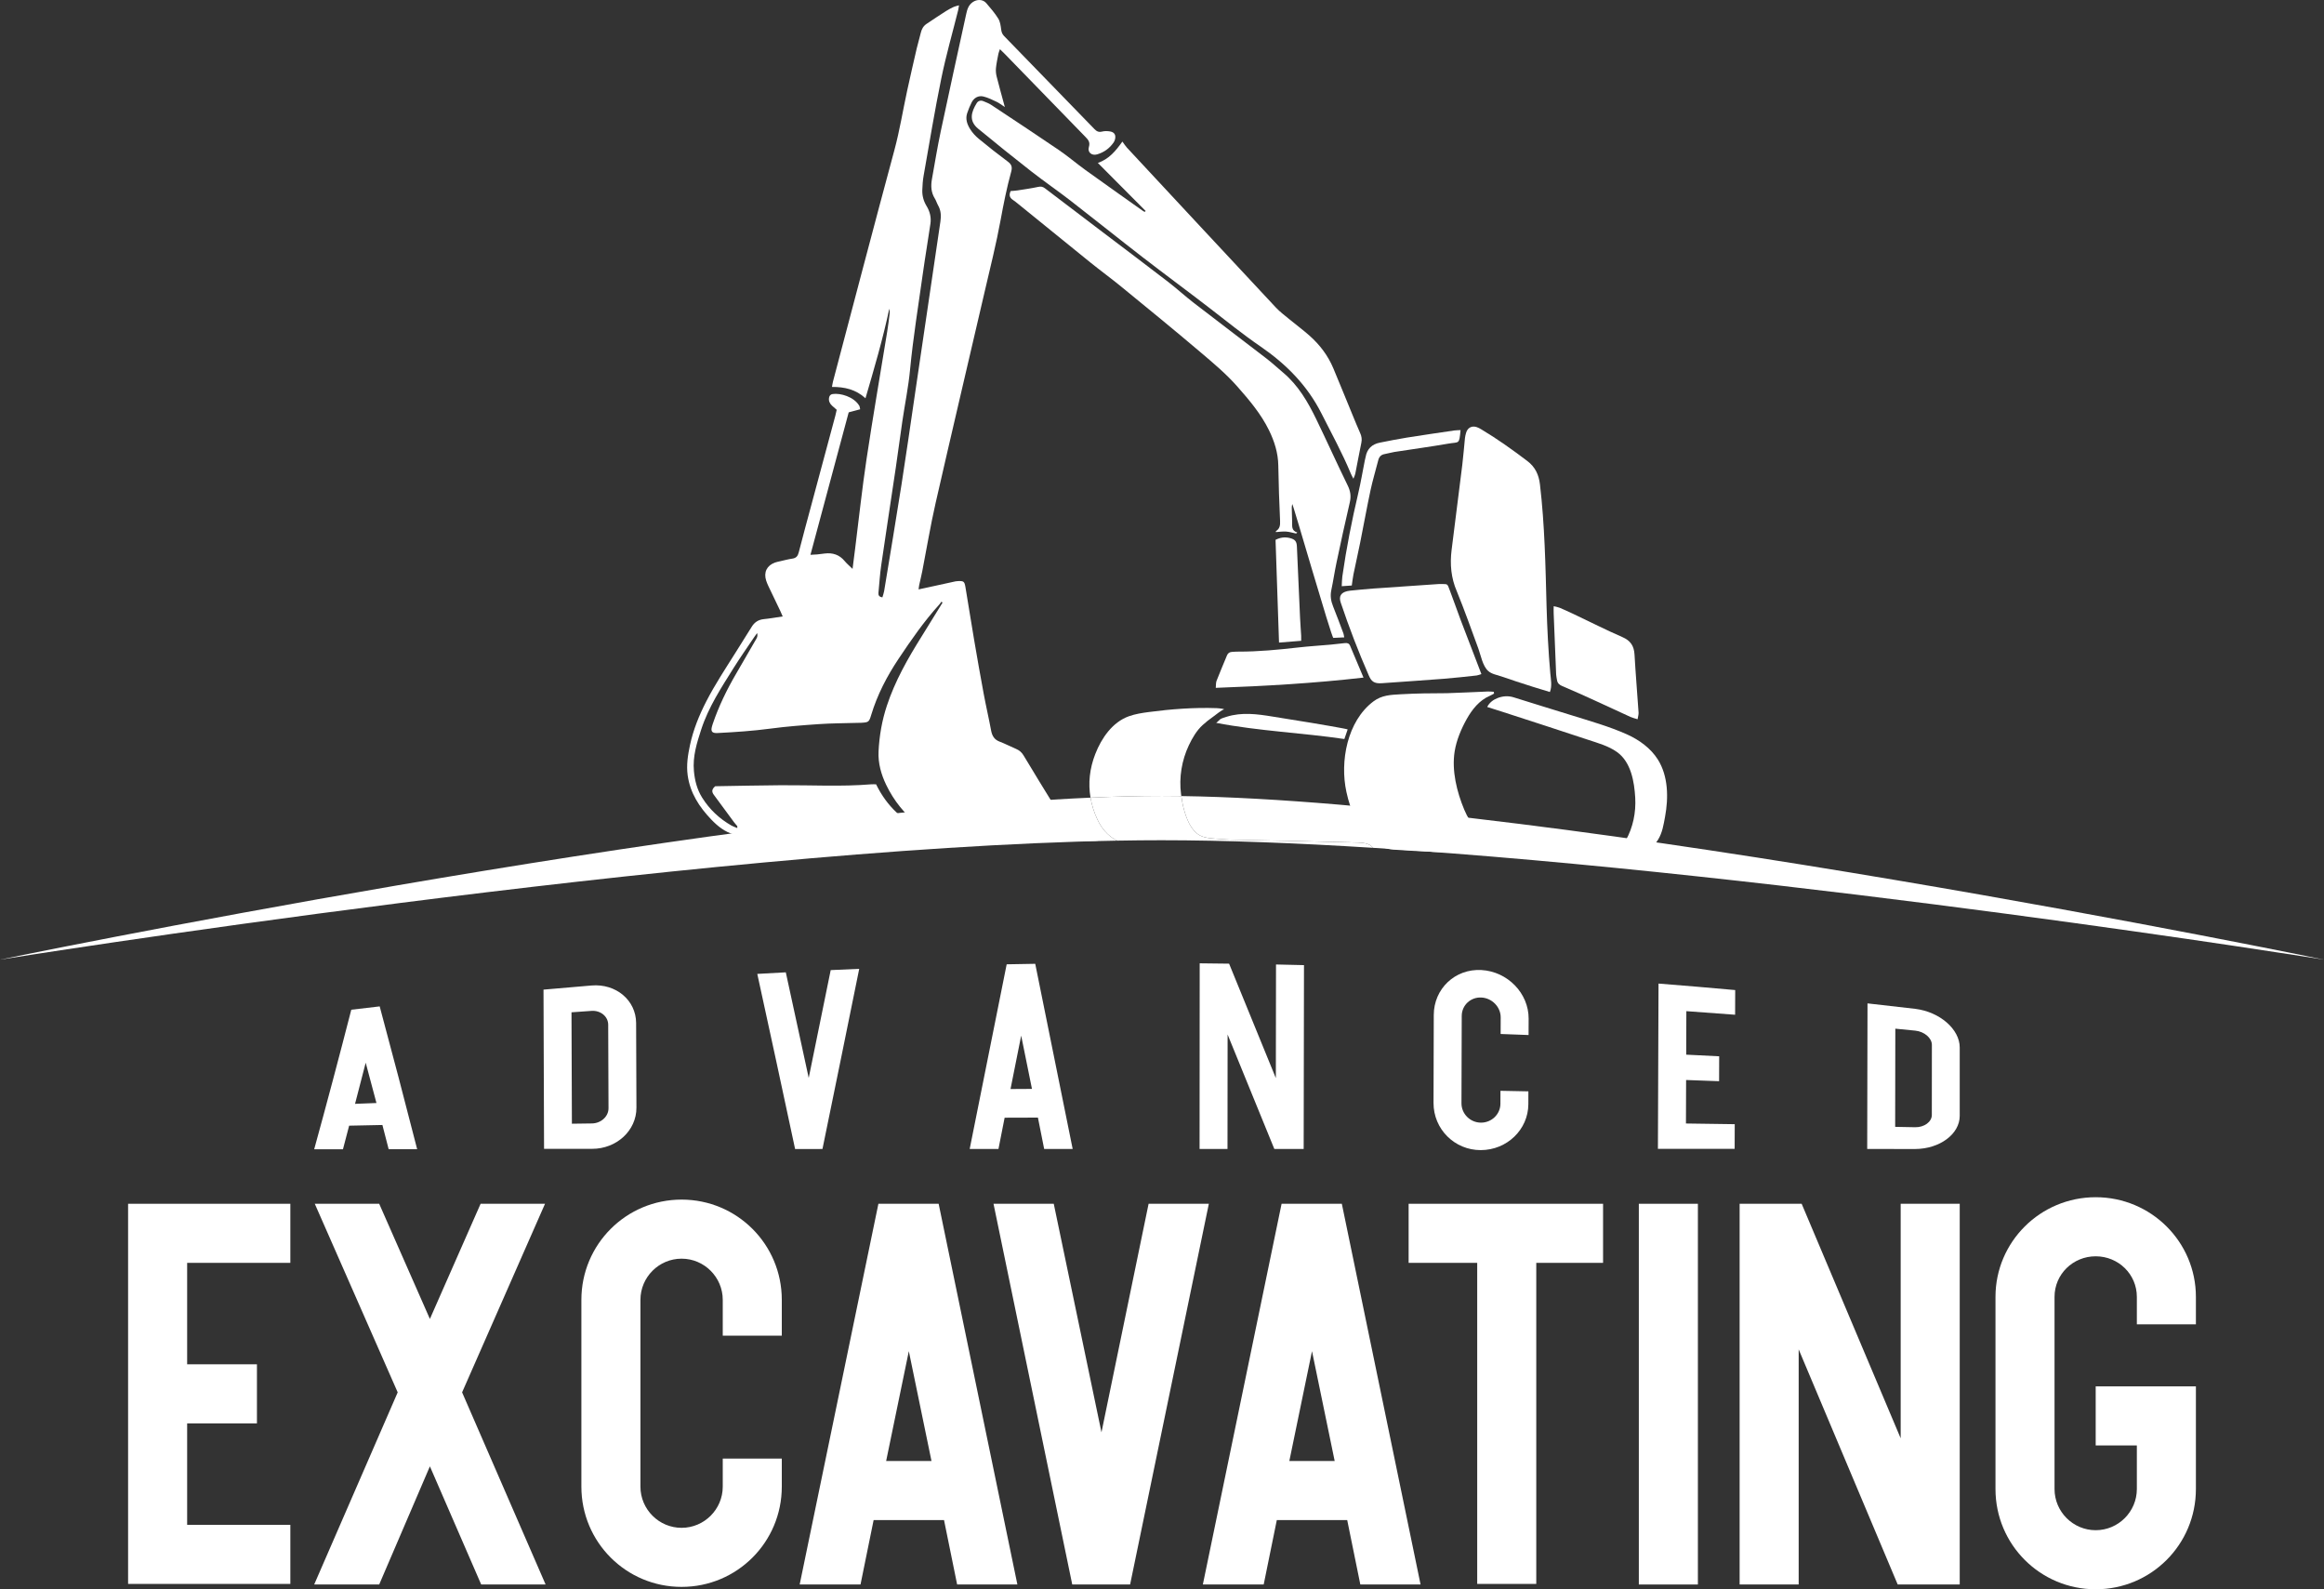
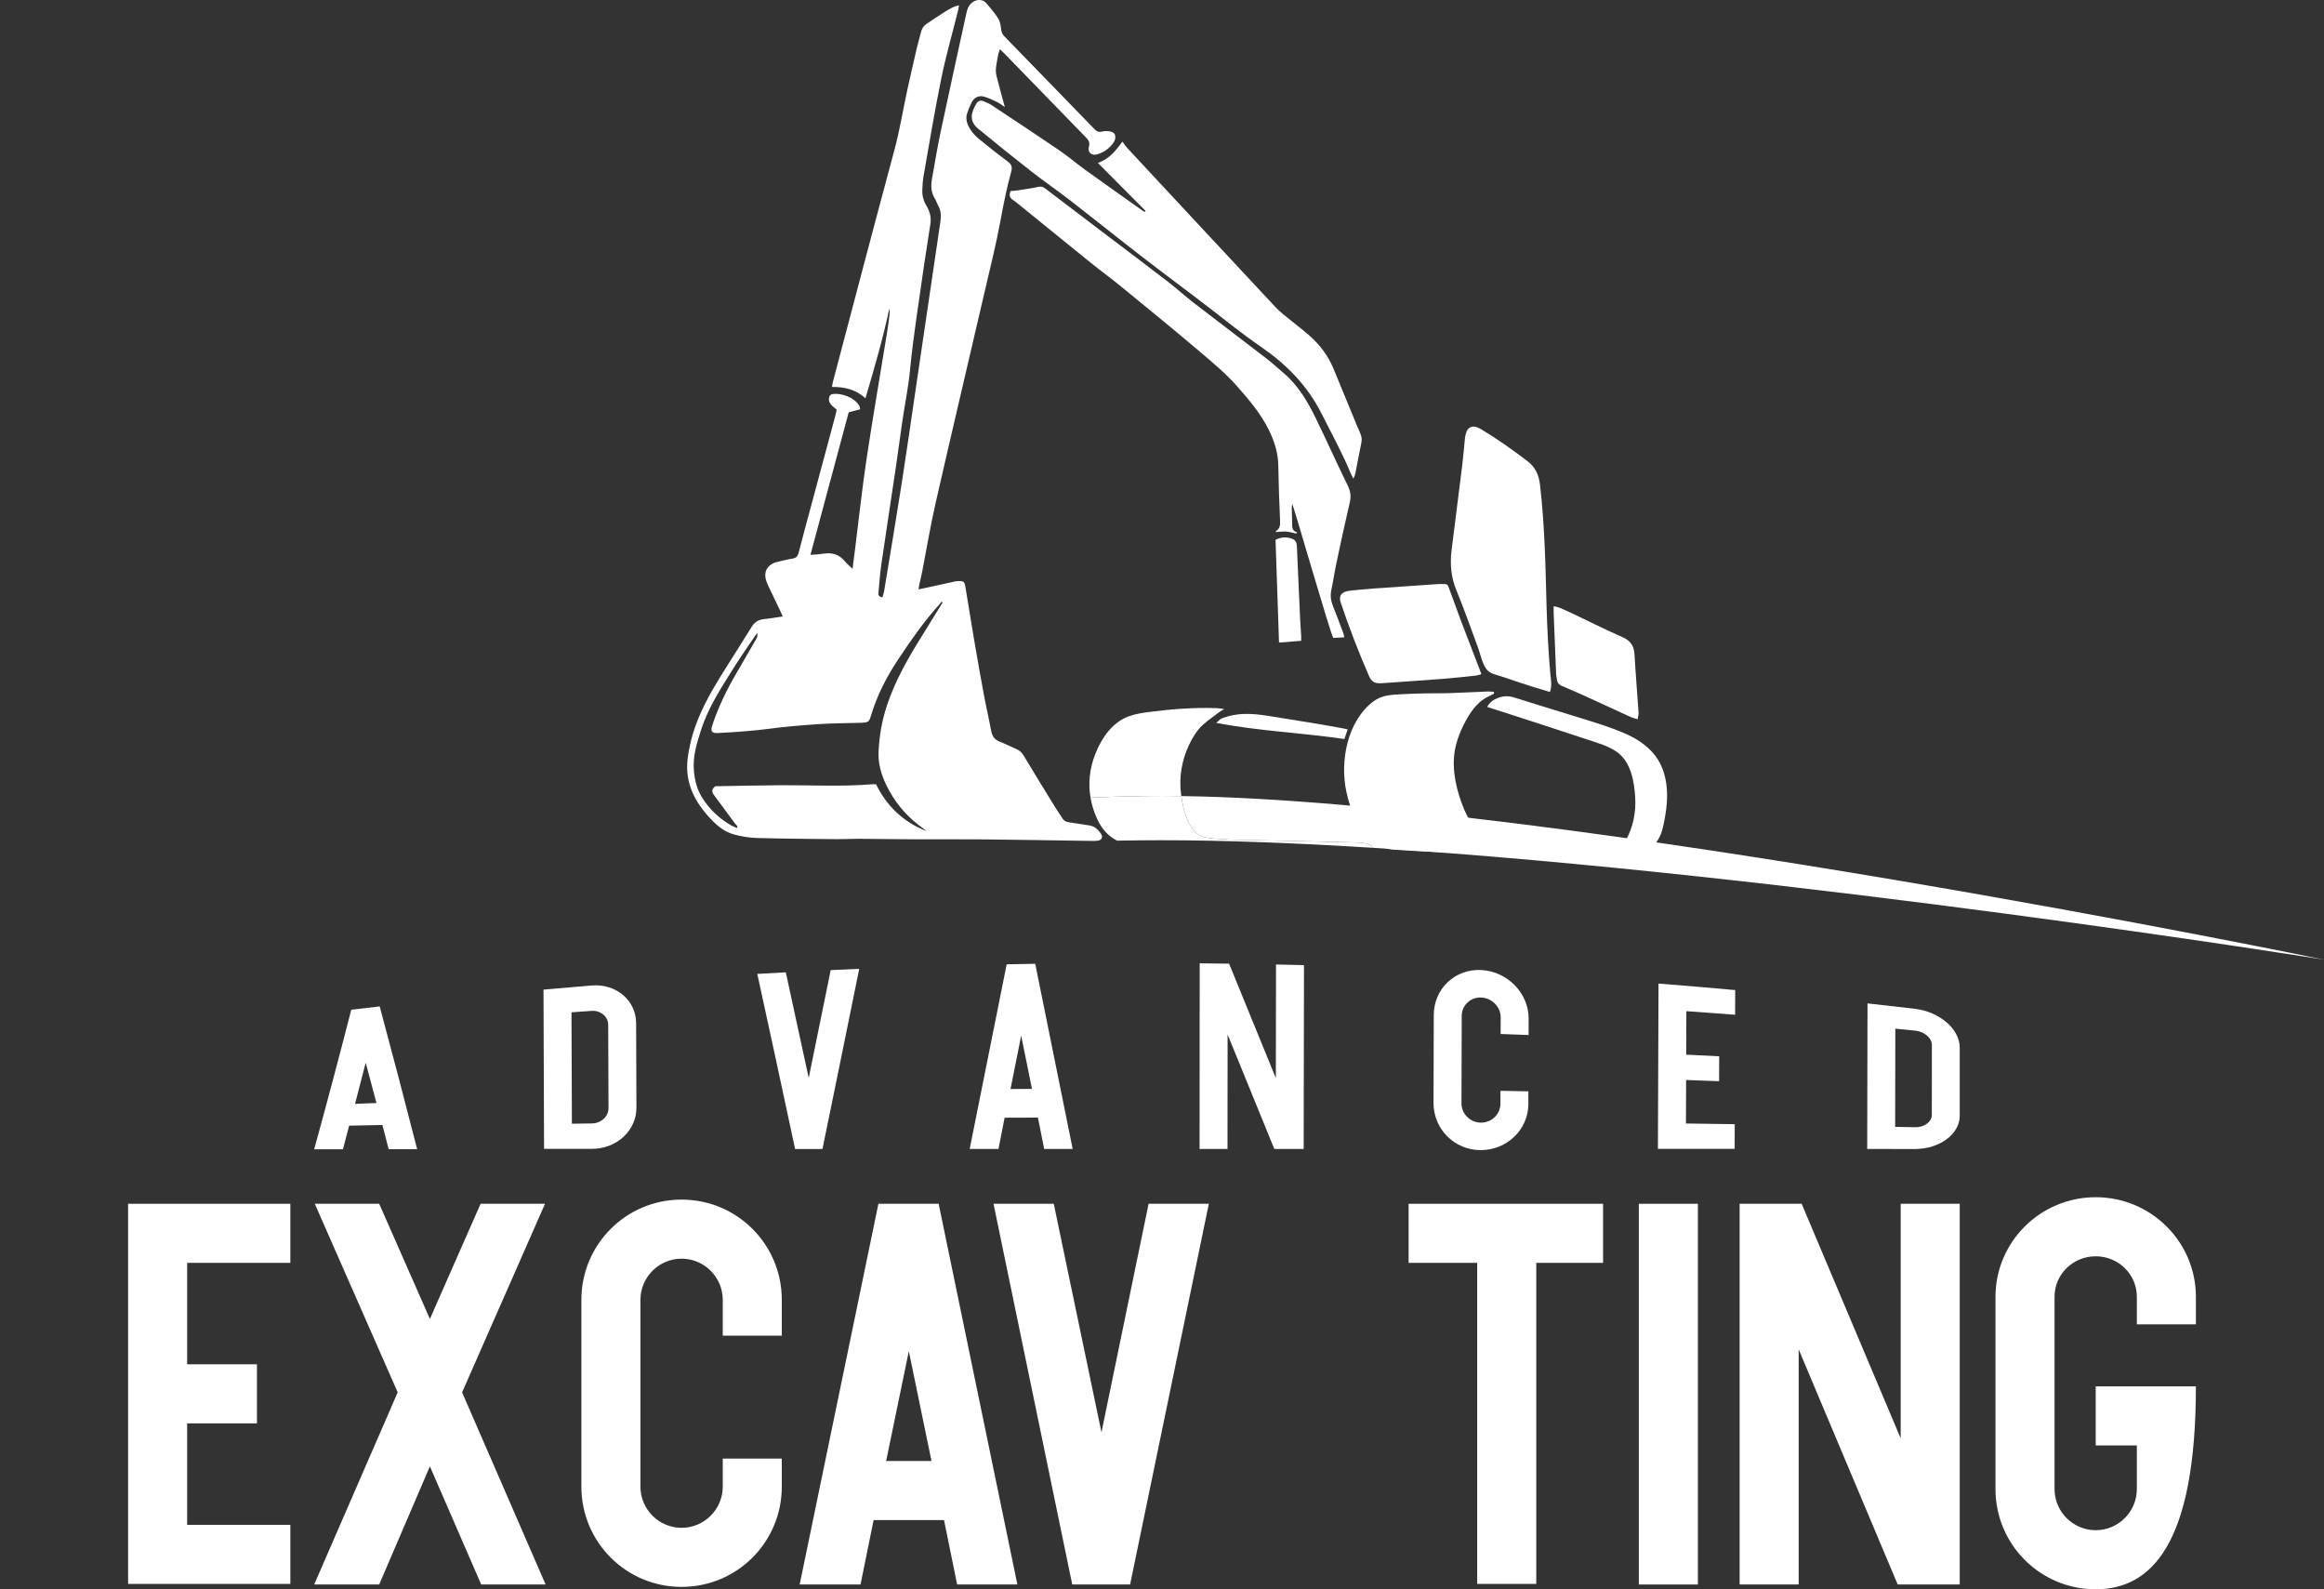
<svg xmlns="http://www.w3.org/2000/svg" width="430px" height="294px" viewBox="0 0 430 294" version="1.1">
  <rect x="0" y="0" width="430" height="294" fill="#333333" stroke="none" />
  <title>Advanced Excavating</title>
  <g id="Page-1" stroke="none" stroke-width="1" fill="none" fill-rule="evenodd">
    <g id="Home" transform="translate(-100, -100)" fill="#fff">
      <g id="Group" transform="translate(100, 100)">
        <path d="M276.437,128.305 C276.17,128.447 275.913,128.611 275.634,128.729 C273.726,129.536 272.375,131.245 271.386,133.008 C270.359,134.843 269.48,136.923 269.148,139.007 C268.581,142.574 269.555,146.503 270.929,149.79 C272.065,152.511 273.932,154.586 276.358,156.191 C276.6,156.351 276.952,156.394 277.257,156.404 C281.909,156.554 286.562,156.698 291.214,156.829 C293.524,156.893 295.836,156.874 298.142,157 C299.441,157.071 300.252,156.458 300.819,155.447 C302.154,153.06 302.714,150.291 302.559,147.572 C302.391,144.61 301.782,140.965 299.184,139.115 C297.598,137.987 295.683,137.468 293.861,136.861 C288.605,135.108 283.33,133.415 278.06,131.701 C277.121,131.395 276.178,131.101 275.17,130.781 C275.576,129.975 276.287,129.44 277.095,129.13 C278.058,128.76 279.06,128.676 280.112,129.012 C283.578,130.117 287.134,131.175 290.631,132.272 C294.105,133.361 297.725,134.368 301.049,135.86 C303.294,136.869 305.43,138.408 306.753,140.516 C308.684,143.596 308.724,147.599 308.08,151.075 C307.811,152.539 307.584,154.042 306.784,155.333 C305.565,157.298 303.91,158.706 301.467,158.686 C296.706,158.644 291.945,158.537 287.183,158.419 C283.881,158.338 280.58,158.204 277.278,158.079 C273.232,157.923 269.186,157.765 265.141,157.583 C262.693,157.474 260.246,157.341 257.801,157.172 C256.423,157.077 255.181,156.565 254.114,155.673 C251.243,153.271 249.892,150.029 249.119,146.49 C247.891,140.866 249.261,133.404 254.118,129.752 C255.667,128.588 257.309,128.537 259.177,128.431 C262.013,128.27 264.878,128.233 267.717,128.233 C270.238,128.159 272.758,128.019 275.278,127.92 C275.647,127.906 276.019,127.955 276.39,127.974 C276.406,128.084 276.422,128.195 276.437,128.305" id="Fill-1" />
        <path d="M211.979,39.034 C209.061,36.1 206.144,33.169 203.132,30.14 C205.135,29.45 206.381,28.003 207.671,26.188 C208.01,26.644 208.231,27.011 208.514,27.316 C217.691,37.179 226.867,47.044 236.066,56.886 C236.811,57.682 237.701,58.344 238.546,59.042 C239.806,60.083 241.127,61.052 242.345,62.139 C244.221,63.814 245.721,65.796 246.7,68.13 C247.922,71.044 249.103,73.974 250.309,76.896 C250.754,77.98 251.199,79.065 251.676,80.135 C251.931,80.709 252.017,81.264 251.888,81.89 C251.492,83.802 251.143,85.725 250.762,87.641 C250.71,87.9 250.576,88.143 250.416,88.56 C250.201,88.134 250.046,87.873 249.931,87.594 C248.35,83.782 246.365,80.174 244.511,76.496 C241.875,71.271 237.94,67.331 233.234,64.1 C229.975,61.864 226.912,59.388 223.792,56.979 C219.685,53.81 215.504,50.739 211.399,47.567 C206.956,44.135 202.582,40.614 198.144,37.175 C195.73,35.304 193.207,33.573 190.799,31.693 C187.496,29.115 184.234,26.484 180.998,23.823 C179.207,22.35 179.708,20.718 180.721,19.07 C180.981,18.648 181.461,18.512 181.953,18.718 C182.441,18.924 182.953,19.107 183.39,19.397 C187.568,22.161 191.752,24.916 195.89,27.736 C197.591,28.895 199.162,30.244 200.832,31.449 C204.379,34.004 207.953,36.519 211.516,39.049 C211.601,39.11 211.702,39.147 211.795,39.195 C211.857,39.141 211.917,39.088 211.979,39.034" id="Fill-2" />
        <path d="M248.719,117.907 C247.992,117.941 247.408,117.969 246.704,118.002 C246.377,118.018 239.315,93.449 239.1,93.239 C239.067,93.45 239.006,93.66 239.008,93.87 C239.021,94.758 239.048,95.647 239.078,96.535 C239.105,97.299 238.899,98.151 240.037,98.51 C239.961,98.573 239.886,98.634 239.81,98.697 C239.194,98.569 238.584,98.377 237.962,98.333 C237.337,98.288 236.701,98.391 236.07,98.43 C236.074,98.376 236.053,98.269 236.085,98.25 C236.811,97.799 236.884,97.156 236.847,96.347 C236.689,92.939 236.575,89.528 236.518,86.116 C236.479,83.783 235.804,81.642 234.793,79.584 C233.307,76.552 231.146,74.007 228.935,71.498 C226.834,69.112 224.395,67.088 221.988,65.045 C217.195,60.974 212.316,57.003 207.448,53.02 C205.578,51.491 203.622,50.066 201.742,48.55 C197.288,44.961 192.854,41.345 188.411,37.743 C188.08,37.474 187.75,37.202 187.396,36.968 C186.787,36.568 186.665,36.061 186.999,35.34 C187.393,35.305 187.815,35.294 188.23,35.229 C189.521,35.028 190.817,34.848 192.092,34.572 C192.6,34.463 192.945,34.529 193.349,34.838 C196.876,37.535 200.42,40.212 203.957,42.895 C208.006,45.965 212.068,49.015 216.095,52.113 C217.727,53.369 219.247,54.769 220.878,56.028 C225.349,59.48 229.859,62.881 234.335,66.326 C235.402,67.149 236.393,68.073 237.426,68.942 C240.216,71.288 241.995,74.361 243.552,77.57 C245.52,81.629 247.369,85.746 249.353,89.796 C249.869,90.848 250.017,91.791 249.749,92.93 C248.878,96.629 248.081,100.345 247.292,104.062 C246.93,105.764 246.683,107.49 246.323,109.193 C246.1,110.252 246.268,111.217 246.665,112.2 C247.33,113.846 247.939,115.513 248.566,117.174 C248.626,117.334 248.638,117.51 248.719,117.907" id="Fill-3" />
        <path d="M286.771,128.013 C284.679,127.4 282.604,126.736 280.535,126.056 C279.604,125.75 278.677,125.439 277.753,125.118 C276.952,124.839 276.02,124.712 275.364,124.131 C274.328,123.213 273.999,121.262 273.544,120.012 C272.245,116.455 270.973,112.882 269.546,109.375 C268.477,106.911 268.259,104.369 268.582,101.752 C269.23,96.501 269.916,91.254 270.561,86.001 C270.765,84.344 270.885,82.678 271.057,81.019 C271.091,80.704 271.174,80.39 271.26,80.084 C271.531,79.134 272.296,78.708 273.222,79.006 C273.523,79.103 273.808,79.263 274.081,79.426 C277.043,81.195 279.841,83.198 282.591,85.279 C284.06,86.389 284.722,87.823 284.933,89.619 C285.816,97.121 285.957,104.684 286.155,112.228 C286.278,116.33 286.482,120.426 286.841,124.515 C286.944,125.671 287.209,126.896 286.771,128.013" id="Fill-4" />
        <path d="M274.094,124.698 C273.724,124.808 273.468,124.927 273.201,124.957 C271.188,125.172 269.177,125.408 267.16,125.565 C263.338,125.864 259.511,126.111 255.685,126.387 C254.211,126.494 253.724,126.01 253.272,124.978 C251.337,120.549 249.605,116.045 248.067,111.465 C247.683,110.318 248.096,109.635 249.278,109.354 C249.45,109.313 249.627,109.284 249.803,109.267 C251.217,109.132 252.63,108.977 254.045,108.876 C258.084,108.586 262.122,108.319 266.16,108.044 C266.196,108.041 266.231,108.034 266.266,108.035 C268.001,108.106 267.692,107.758 268.318,109.395 C268.99,111.151 269.595,112.934 270.261,114.694 C271.404,117.715 272.573,120.726 273.731,123.742 C273.831,124.002 273.93,124.264 274.094,124.698" id="Fill-5" />
        <path d="M287.473,112.14 C287.853,112.225 288.244,112.296 288.606,112.441 C289.456,112.802 290.295,113.185 291.129,113.581 C294.144,115.011 297.122,116.526 300.181,117.853 C301.695,118.509 302.335,119.489 302.427,121.078 C302.633,124.661 302.935,128.238 303.177,131.818 C303.201,132.176 303.075,132.544 302.997,133.053 C302.458,132.88 302.051,132.792 301.679,132.624 C297.48,130.716 293.317,128.716 289.068,126.922 C288.51,126.69 288.173,126.38 288.085,125.795 C288.032,125.445 287.941,125.096 287.926,124.745 C287.766,120.979 287.618,117.215 287.469,113.45 C287.453,113.014 287.463,112.577 287.473,112.14" id="Fill-6" />
-         <path d="M252.284,125.348 C243.13,126.397 234.127,126.915 224.949,127.245 C225,126.734 224.954,126.301 225.095,125.942 C225.713,124.356 226.385,122.792 227.034,121.218 C227.203,120.81 227.521,120.622 227.943,120.593 C228.332,120.568 228.723,120.541 229.112,120.542 C232.847,120.555 236.554,120.191 240.258,119.77 C242.232,119.547 244.218,119.43 246.196,119.251 C247.079,119.171 247.958,119.052 248.84,118.966 C249.246,118.926 249.604,118.982 249.796,119.442 C250.582,121.337 251.388,123.226 252.284,125.348" id="Fill-7" />
-         <path d="M270.239,79.565 C269.988,82.291 270.003,81.716 267.996,82.065 C264.675,82.643 261.331,83.09 258.001,83.607 C257.405,83.7 256.826,83.891 256.232,83.989 C255.549,84.102 255.178,84.483 255.011,85.144 C254.54,87.004 253.976,88.841 253.577,90.714 C252.889,93.942 252.306,97.193 251.656,100.43 C251.265,102.378 250.82,104.317 250.422,106.264 C250.289,106.916 250.224,107.581 250.116,108.313 C249.528,108.353 248.973,108.391 248.256,108.441 C248.296,107.773 248.289,107.182 248.372,106.603 C249.11,101.431 250.121,96.313 251.315,91.228 C251.786,89.225 252.126,87.19 252.527,85.171 C252.568,84.962 252.637,84.757 252.673,84.548 C252.934,83.034 253.847,82.165 255.331,81.879 C256.968,81.56 258.601,81.223 260.248,80.961 C263.191,80.49 266.141,80.066 269.091,79.632 C269.437,79.581 269.793,79.589 270.239,79.565" id="Fill-8" />
        <path d="M236.009,99.864 C236.89,99.413 237.778,99.296 238.707,99.544 C239.634,99.791 239.92,100.166 239.961,101.115 C240.154,105.514 240.345,109.914 240.546,114.311 C240.597,115.411 240.688,116.508 240.752,117.607 C240.768,117.883 240.754,118.161 240.754,118.541 C239.366,118.652 238.036,118.758 236.652,118.87 C236.436,112.475 236.223,106.178 236.009,99.864" id="Fill-9" />
        <path d="M249.352,134.939 C249.113,135.635 248.933,136.162 248.744,136.711 C240.892,135.554 232.993,135.251 225.014,133.719 C225.102,133.737 225.653,133.12 225.783,133.042 C226.129,132.836 226.564,132.72 226.944,132.599 C229.75,131.707 232.626,132.093 235.465,132.559 C237.885,132.957 240.307,133.344 242.729,133.732 C243.259,133.816 249.381,134.852 249.352,134.939" id="Fill-10" />
        <path d="M173.807,111.814 C173.949,111.658 174.061,111.474 174.187,111.304 C174.257,111.361 174.328,111.418 174.397,111.476 C173.093,113.587 171.798,115.707 170.481,117.81 C167.949,121.851 165.604,125.981 164.096,130.542 C163.185,133.3 162.696,136.124 162.555,139.006 C162.449,141.179 163.039,143.259 163.966,145.186 C165.385,148.135 167.406,150.651 170.01,152.664 C170.473,153.022 170.977,153.329 171.398,153.734 C167.174,152.071 164.084,149.164 162.099,145.087 C161.746,145.087 161.465,145.068 161.188,145.09 C155.614,145.548 150.034,145.221 144.457,145.259 C140.372,145.288 136.289,145.381 132.339,145.444 C131.659,146 131.672,146.486 132.074,147.028 C133.321,148.708 134.556,150.4 135.801,152.083 C135.99,152.339 136.215,152.57 136.412,152.821 C136.444,152.863 136.416,152.951 136.416,153.18 C136.023,153.016 135.666,152.908 135.351,152.728 C133.117,151.456 131.295,149.751 129.923,147.568 C128.974,146.055 128.554,144.394 128.393,142.632 C128.146,139.935 128.929,137.448 129.748,134.934 C131.096,130.794 133.459,127.208 135.735,123.571 C136.961,121.615 138.295,119.727 139.582,117.81 C139.714,117.614 139.858,117.426 140.087,117.111 C140.272,117.773 139.956,118.14 139.747,118.506 C138.602,120.512 137.448,122.512 136.277,124.503 C134.509,127.514 132.987,130.637 131.864,133.949 C131.818,134.082 131.782,134.22 131.742,134.357 C131.465,135.313 131.748,135.656 132.775,135.602 C136.039,135.434 139.295,135.22 142.541,134.787 C145.531,134.386 148.548,134.157 151.559,133.951 C153.825,133.795 156.102,133.795 158.376,133.728 C158.694,133.718 159.014,133.726 159.335,133.708 C160.713,133.633 160.8,133.571 161.19,132.274 C162.318,128.531 164.103,125.101 166.261,121.868 C168.59,118.379 170.977,114.929 173.807,111.814 Z M205.382,24.313 C204.902,24.234 204.374,24.222 203.908,24.34 C203.3,24.492 202.919,24.311 202.508,23.885 C196.945,18.138 191.371,12.404 185.791,6.675 C185.448,6.323 185.305,5.952 185.243,5.461 C185.155,4.769 185.055,4.008 184.702,3.436 C184.068,2.417 183.271,1.491 182.484,0.576 C181.856,-0.155 180.78,-0.16 179.984,0.389 C179.207,0.927 178.963,1.718 178.78,2.56 C177.199,9.813 175.594,17.062 174.056,24.325 C173.438,27.242 172.963,30.189 172.435,33.126 C172.211,34.38 172.261,35.596 172.968,36.725 C173.213,37.114 173.335,37.576 173.562,37.976 C174.103,38.923 174.158,39.918 174.002,40.969 C172.415,51.688 170.841,62.409 169.259,73.128 C168.447,78.645 167.662,84.167 166.797,89.676 C165.766,96.238 164.667,102.789 163.588,109.344 C163.522,109.74 163.374,110.122 163.266,110.502 C162.622,110.411 162.496,110.085 162.538,109.645 C162.703,107.948 162.804,106.241 163.049,104.555 C163.921,98.545 164.851,92.541 165.742,86.533 C166.169,83.651 166.539,80.762 166.965,77.88 C167.431,74.718 168.082,71.576 168.383,68.398 C168.951,62.415 169.932,56.492 170.758,50.547 C171.184,47.487 171.712,44.441 172.154,41.384 C172.322,40.226 172.056,39.125 171.443,38.118 C170.891,37.214 170.616,36.223 170.649,35.174 C170.677,34.289 170.736,33.395 170.89,32.524 C171.955,26.506 172.943,20.472 174.17,14.488 C175.037,10.247 176.24,6.075 177.289,1.87 C177.345,1.643 177.371,1.409 177.443,0.984 C177.019,1.108 176.724,1.155 176.463,1.278 C175.984,1.505 175.506,1.748 175.06,2.033 C173.837,2.817 172.623,3.617 171.419,4.43 C170.833,4.825 170.524,5.404 170.364,6.095 C170.141,7.06 169.839,8.008 169.614,8.972 C169.013,11.567 168.416,14.164 167.85,16.765 C167.053,20.44 166.464,24.152 165.479,27.795 C161.635,42.033 157.901,56.299 154.13,70.557 C154.051,70.854 154.013,71.162 153.935,71.578 C156.253,71.566 158.332,72.026 160.136,73.674 C161.767,68.108 163.368,62.672 164.54,57.108 C164.616,57.417 164.646,57.719 164.61,58.012 C164.469,59.141 164.332,60.27 164.149,61.392 C162.873,69.247 161.511,77.088 160.327,84.956 C159.507,90.4 158.927,95.879 158.239,101.343 C158.086,102.555 157.93,103.767 157.744,105.239 C157.126,104.631 156.663,104.251 156.289,103.795 C155.312,102.611 154.061,102.212 152.582,102.395 C152.123,102.451 151.666,102.518 151.207,102.562 C150.836,102.598 150.464,102.607 149.954,102.635 C152.352,93.703 154.708,84.933 157.031,76.277 C157.845,76.06 158.48,75.89 159.152,75.711 C159.079,75.401 159.076,75.212 158.993,75.07 C157.994,73.38 155.485,72.686 154.073,72.89 C153.653,72.951 153.459,73.207 153.393,73.595 C153.297,74.175 153.525,74.641 153.929,75.03 C154.208,75.297 154.508,75.542 154.812,75.809 C154.726,76.185 154.659,76.531 154.567,76.871 C153.056,82.499 151.541,88.127 150.03,93.754 C149.274,96.569 148.504,99.38 147.784,102.203 C147.611,102.88 147.303,103.24 146.596,103.341 C145.824,103.452 145.067,103.66 144.305,103.832 C143.993,103.902 143.677,103.962 143.378,104.072 C141.882,104.619 141.27,105.872 141.756,107.392 C141.864,107.73 142.001,108.061 142.152,108.381 C142.885,109.922 143.627,111.457 144.362,112.996 C144.509,113.301 144.636,113.617 144.819,114.037 C143.565,114.218 142.452,114.422 141.33,114.532 C140.33,114.629 139.616,115.101 139.099,115.927 C138.079,117.553 137.063,119.181 136.043,120.805 C134.192,123.751 132.27,126.653 130.676,129.755 C129.355,132.328 128.276,134.992 127.669,137.818 C127.274,139.655 126.977,141.524 127.238,143.421 C127.691,146.703 129.399,149.312 131.639,151.639 C132.812,152.86 134.143,153.908 135.773,154.357 C137.165,154.739 138.632,154.979 140.072,155.019 C144.974,155.157 149.879,155.187 154.783,155.236 C156.164,155.249 157.547,155.16 158.927,155.166 C162.16,155.183 165.393,155.247 168.626,155.259 C173.103,155.278 177.582,155.233 182.06,155.278 C188.598,155.342 195.136,155.463 201.674,155.556 C202.172,155.563 202.677,155.582 203.164,155.507 C203.859,155.401 204.111,154.833 203.717,154.252 C203.192,153.474 202.557,152.83 201.538,152.694 C200.308,152.53 199.089,152.28 197.858,152.127 C197.28,152.056 196.863,151.864 196.558,151.352 C196.177,150.711 195.717,150.119 195.328,149.483 C193.335,146.246 191.34,143.009 189.388,139.748 C189.036,139.159 188.597,138.789 187.985,138.533 C186.97,138.109 185.995,137.584 184.965,137.198 C183.974,136.826 183.565,136.127 183.38,135.137 C182.957,132.868 182.433,130.618 182.01,128.349 C181.391,125.033 180.807,121.709 180.241,118.384 C179.685,115.128 179.184,111.864 178.632,108.609 C178.45,107.536 178.299,107.454 177.215,107.498 C177.074,107.503 176.932,107.515 176.794,107.545 C174.991,107.936 173.19,108.332 171.388,108.725 C170.95,108.821 170.511,108.915 169.962,109.033 C170.011,108.674 170.029,108.439 170.079,108.21 C170.258,107.377 170.471,106.549 170.634,105.713 C171.46,101.495 172.155,97.249 173.111,93.059 C176.096,79.969 179.186,66.901 182.22,53.82 C183.231,49.462 184.33,45.114 185.135,40.716 C185.688,37.709 186.28,34.72 187.093,31.778 C187.329,30.927 187.187,30.425 186.474,29.896 C184.649,28.542 182.862,27.132 181.109,25.686 C180.489,25.176 179.916,24.553 179.494,23.875 C178.946,22.997 178.593,21.996 178.955,20.929 C179.183,20.258 179.453,19.595 179.768,18.962 C180.203,18.093 181.033,17.621 181.974,17.855 C182.819,18.064 183.625,18.466 184.419,18.842 C184.883,19.061 185.295,19.396 185.921,19.803 C185.368,17.757 184.86,15.962 184.405,14.152 C184.278,13.647 184.226,13.096 184.279,12.581 C184.369,11.7 184.56,10.829 184.729,9.957 C184.779,9.701 184.892,9.457 185.012,9.102 C185.381,9.463 185.664,9.724 185.931,9.999 C190.885,15.098 195.833,20.202 200.799,25.29 C201.338,25.842 201.748,26.277 201.472,27.194 C201.177,28.174 201.999,28.846 202.986,28.56 C204.252,28.191 205.283,27.456 206.04,26.366 C206.159,26.195 206.25,25.992 206.302,25.79 C206.508,24.98 206.207,24.45 205.382,24.313 L205.382,24.313 Z" id="Fill-11" />
        <path d="M218.577,147.264 C218.561,147.149 218.54,147.035 218.526,146.919 C218.121,143.844 218.649,140.661 219.972,137.861 C220.606,136.521 221.414,135.135 222.514,134.134 C223.135,133.569 223.782,133.051 224.474,132.575 C224.755,132.381 226.263,131.14 226.543,131.236 C226.411,131.191 226.296,131.131 226.174,131.114 C225.822,131.066 225.47,131.012 225.116,130.999 C220.946,130.852 216.672,131.172 212.541,131.721 C211.299,131.885 210.053,132.079 208.874,132.499 C205.822,133.589 203.803,136.551 202.665,139.46 C201.604,142.171 201.319,144.885 201.775,147.556 C206.434,147.349 210.865,147.236 215.005,147.236 C216.173,147.236 217.366,147.247 218.577,147.264" id="Fill-12" />
        <path d="M222.026,154.548 C223.078,155.115 224.734,155.122 225.905,155.218 C227.273,155.331 228.647,155.357 230.019,155.383 C237.099,155.515 244.175,155.662 251.254,155.862 C252.276,155.891 253.465,156.031 254.039,156.838 C331.188,161.701 430,177.525 430,177.525 C430,177.525 288.562,148.258 218.577,147.264 C218.686,148.043 218.813,148.817 219.019,149.582 C219.491,151.337 220.31,153.624 222.026,154.548" id="Fill-13" />
-         <path d="M203.036,151.57 C202.414,150.247 202.006,148.907 201.775,147.556 C129.247,150.784 0,177.525 0,177.525 C0,177.525 128.416,156.925 206.723,155.51 C206.654,155.477 206.581,155.451 206.513,155.415 C204.91,154.579 203.794,153.189 203.036,151.57" id="Fill-14" />
        <path d="M254.039,156.838 C253.465,156.031 252.276,155.891 251.254,155.862 C244.175,155.662 237.099,155.515 230.019,155.383 C228.647,155.357 227.273,155.331 225.905,155.218 C224.734,155.122 223.078,155.115 222.026,154.548 C220.31,153.624 219.491,151.337 219.019,149.582 C218.813,148.817 218.686,148.043 218.577,147.264 C217.366,147.247 216.173,147.236 215.005,147.236 C210.865,147.236 206.434,147.349 201.775,147.556 C202.006,148.907 202.414,150.247 203.036,151.57 C203.794,153.189 204.91,154.579 206.513,155.415 C206.581,155.451 206.654,155.477 206.723,155.51 C209.507,155.46 212.234,155.432 214.883,155.432 C226.739,155.432 240.034,155.955 254.039,156.838" id="Fill-15" />
        <polyline id="Fill-16" points="23.701 222.686 53.721 222.686 53.721 233.614 34.628 233.614 34.628 252.381 47.541 252.381 47.541 263.311 34.628 263.311 34.628 282.077 53.721 282.077 53.721 293.007 23.701 293.007 23.701 222.686" />
        <polyline id="Fill-17" points="100.843 222.686 85.501 257.57 100.952 293.116 89.035 293.116 79.542 271.259 70.161 293.116 58.132 293.116 73.584 257.57 58.243 222.686 70.161 222.686 79.542 243.992 88.923 222.686 100.843 222.686" />
        <path d="M144.653,240.459 L144.653,247.082 L133.727,247.082 L133.727,240.459 C133.727,236.264 130.305,232.841 126.111,232.841 C121.917,232.841 118.497,236.264 118.497,240.459 L118.497,275.013 C118.497,279.208 121.917,282.63 126.111,282.63 C130.305,282.63 133.727,279.208 133.727,275.013 L133.727,269.825 L144.653,269.825 L144.653,275.013 C144.653,285.278 136.376,293.558 126.111,293.558 C115.848,293.558 107.571,285.278 107.571,275.013 L107.571,240.459 C107.571,230.193 115.848,221.913 126.111,221.913 C136.376,221.913 144.653,230.193 144.653,240.459" id="Fill-18" />
        <path d="M172.349,270.266 L168.156,249.953 L163.961,270.266 L172.349,270.266 Z M188.242,293.116 L177.095,293.116 L174.668,281.194 L161.644,281.194 L159.217,293.116 L147.96,293.116 L162.527,222.686 L173.674,222.686 L188.242,293.116 L188.242,293.116 Z" id="Fill-19" />
        <polyline id="Fill-20" points="223.667 222.686 209.098 293.116 198.393 293.116 183.826 222.686 194.972 222.686 203.801 264.966 212.52 222.686 223.667 222.686" />
-         <path d="M246.949,270.266 L242.755,249.953 L238.561,270.266 L246.949,270.266 Z M262.842,293.116 L251.695,293.116 L249.268,281.194 L236.244,281.194 L233.816,293.116 L222.559,293.116 L237.127,222.686 L248.273,222.686 L262.842,293.116 L262.842,293.116 Z" id="Fill-21" />
        <polyline id="Fill-22" points="260.632 222.686 296.609 222.686 296.609 233.614 284.249 233.614 284.249 293.007 273.322 293.007 273.322 233.614 260.632 233.614 260.632 222.686" />
        <polygon id="Fill-23" points="303.226 293.116 314.153 293.116 314.153 222.686 303.226 222.686" />
        <polyline id="Fill-24" points="351.674 222.686 362.6 222.686 362.6 293.116 351.123 293.116 332.802 249.622 332.802 293.116 321.876 293.116 321.876 222.686 333.354 222.686 351.674 266.071 351.674 222.686" />
-         <path d="M406.298,239.908 L406.298,244.985 L395.372,244.985 L395.372,239.908 C395.372,235.712 391.951,232.402 387.757,232.402 C383.563,232.402 380.142,235.712 380.142,239.908 L380.142,275.454 C380.142,279.65 383.563,283.071 387.757,283.071 C391.951,283.071 395.372,279.65 395.372,275.454 L395.372,267.395 L387.757,267.395 L387.757,256.467 L406.298,256.467 L406.298,275.454 C406.298,285.721 398.021,294 387.757,294 C377.493,294 369.216,285.721 369.216,275.454 L369.216,239.908 C369.216,229.751 377.493,221.472 387.757,221.472 C398.021,221.472 406.298,229.751 406.298,239.908" id="Fill-25" />
+         <path d="M406.298,239.908 L406.298,244.985 L395.372,244.985 L395.372,239.908 C395.372,235.712 391.951,232.402 387.757,232.402 C383.563,232.402 380.142,235.712 380.142,239.908 L380.142,275.454 C380.142,279.65 383.563,283.071 387.757,283.071 C391.951,283.071 395.372,279.65 395.372,275.454 L395.372,267.395 L387.757,267.395 L387.757,256.467 L406.298,256.467 C406.298,285.721 398.021,294 387.757,294 C377.493,294 369.216,285.721 369.216,275.454 L369.216,239.908 C369.216,229.751 377.493,221.472 387.757,221.472 C398.021,221.472 406.298,229.751 406.298,239.908" id="Fill-25" />
        <path d="M69.654,204.045 C68.99,201.537 68.327,199.051 67.663,196.587 C67.006,199.146 66.35,201.683 65.692,204.198 C67.012,204.146 68.334,204.095 69.654,204.045 Z M77.185,212.588 C75.427,212.59 73.669,212.591 71.913,212.592 C71.527,211.091 71.141,209.597 70.756,208.111 C68.705,208.152 66.653,208.194 64.6,208.237 C64.22,209.698 63.839,211.152 63.457,212.598 C61.68,212.6 59.906,212.601 58.132,212.603 C60.428,204.276 62.715,195.663 64.997,186.788 C66.749,186.579 68.501,186.373 70.253,186.172 C72.556,194.717 74.868,203.529 77.185,212.588 L77.185,212.588 Z" id="Fill-26" />
        <path d="M112.533,189.566 C112.528,188.032 111.114,186.884 109.446,187.003 C108.211,187.089 106.977,187.177 105.742,187.266 C105.767,194.137 105.791,201.006 105.816,207.875 C107.051,207.859 108.286,207.841 109.521,207.825 C111.192,207.805 112.596,206.544 112.59,205.012 C112.571,199.864 112.553,194.715 112.533,189.566 Z M117.699,189.262 C117.719,194.479 117.737,199.695 117.757,204.91 C117.772,209.141 114.079,212.535 109.538,212.522 C106.58,212.524 103.622,212.526 100.665,212.528 C100.631,202.709 100.597,192.89 100.563,183.071 C103.518,182.806 106.472,182.551 109.428,182.307 C113.967,181.915 117.684,185.032 117.699,189.262 L117.699,189.262 Z" id="Fill-27" />
        <path d="M158.978,179.226 C156.709,190.43 154.442,201.545 152.178,212.552 C150.49,212.552 148.802,212.553 147.114,212.554 C144.784,201.632 142.451,190.827 140.117,180.161 C141.876,180.061 143.634,179.963 145.393,179.87 C146.807,186.336 148.22,192.85 149.633,199.405 C150.987,192.794 152.344,186.144 153.701,179.458 C155.461,179.377 157.22,179.299 158.978,179.226" id="Fill-28" />
        <path d="M190.94,201.435 C190.276,198.147 189.611,194.863 188.945,191.58 C188.287,194.876 187.629,198.168 186.973,201.458 C188.294,201.45 189.619,201.442 190.94,201.435 Z M198.471,212.544 C196.713,212.544 194.956,212.544 193.198,212.544 C192.812,210.61 192.428,208.677 192.043,206.744 C189.991,206.749 187.936,206.756 185.882,206.763 C185.501,208.692 185.122,210.619 184.743,212.545 C182.967,212.545 181.192,212.546 179.418,212.546 C181.695,201.21 183.977,189.818 186.261,178.386 C188.023,178.352 189.785,178.321 191.545,178.294 C193.858,189.675 196.166,201.098 198.471,212.544 L198.471,212.544 Z" id="Fill-29" />
        <path d="M236.095,178.419 C237.819,178.455 239.545,178.495 241.271,178.538 C241.251,189.874 241.232,201.21 241.213,212.546 C239.403,212.545 237.593,212.545 235.783,212.545 C232.905,205.518 230.024,198.455 227.139,191.374 C227.132,198.431 227.125,205.487 227.119,212.544 C225.397,212.544 223.675,212.544 221.952,212.544 C221.96,201.097 221.967,189.651 221.975,178.204 C223.788,178.221 225.601,178.243 227.414,178.268 C230.301,185.347 233.184,192.41 236.065,199.44 C236.074,192.433 236.084,185.427 236.095,178.419" id="Fill-30" />
        <path d="M282.837,188.435 C282.833,189.447 282.83,190.458 282.826,191.469 C281.103,191.403 279.38,191.338 277.657,191.276 C277.66,190.255 277.663,189.235 277.667,188.214 C277.673,186.276 276.058,184.619 274.073,184.529 C272.087,184.438 270.465,185.969 270.459,187.933 C270.442,193.318 270.427,198.702 270.41,204.087 C270.404,206.05 272.016,207.663 274.001,207.677 C275.984,207.692 277.609,206.122 277.615,204.186 C277.618,203.386 277.62,202.587 277.623,201.787 C279.345,201.82 281.069,201.853 282.791,201.887 C282.788,202.679 282.786,203.471 282.783,204.263 C282.765,208.951 278.84,212.745 273.986,212.759 C269.129,212.771 265.225,208.869 265.24,204.024 C265.255,198.599 265.27,193.176 265.285,187.751 C265.299,182.906 269.227,179.178 274.089,179.446 C278.949,179.714 282.852,183.746 282.837,188.435" id="Fill-31" />
        <path d="M306.87,181.95 C311.6,182.323 316.329,182.723 321.057,183.151 C321.052,184.673 321.046,186.195 321.041,187.717 C318.034,187.487 315.028,187.266 312.019,187.054 C312.009,189.737 311.999,192.419 311.991,195.101 C314.025,195.2 316.058,195.3 318.093,195.405 C318.088,196.94 318.082,198.476 318.077,200.011 C316.042,199.935 314.007,199.861 311.973,199.788 C311.963,202.471 311.953,205.153 311.944,207.835 C314.952,207.875 317.962,207.917 320.971,207.962 C320.966,209.484 320.961,211.006 320.955,212.529 C316.222,212.525 311.49,212.522 306.757,212.519 C306.795,202.329 306.832,192.139 306.87,181.95" id="Fill-32" />
        <path d="M357.448,193.296 C357.449,192.015 356.044,190.827 354.379,190.658 C353.146,190.535 351.915,190.413 350.683,190.293 C350.673,196.347 350.663,202.402 350.654,208.455 C351.89,208.479 353.123,208.502 354.358,208.525 C356.026,208.553 357.437,207.538 357.438,206.257 C357.441,201.938 357.445,197.617 357.448,193.296 Z M362.6,193.774 C362.6,197.988 362.6,202.203 362.6,206.417 C362.6,209.796 358.894,212.534 354.353,212.556 C351.396,212.553 348.439,212.55 345.481,212.547 C345.499,203.571 345.518,194.593 345.537,185.616 C348.486,185.942 351.436,186.28 354.384,186.627 C358.909,187.188 362.6,190.394 362.6,193.774 L362.6,193.774 Z" id="Fill-33" />
      </g>
    </g>
  </g>
</svg>